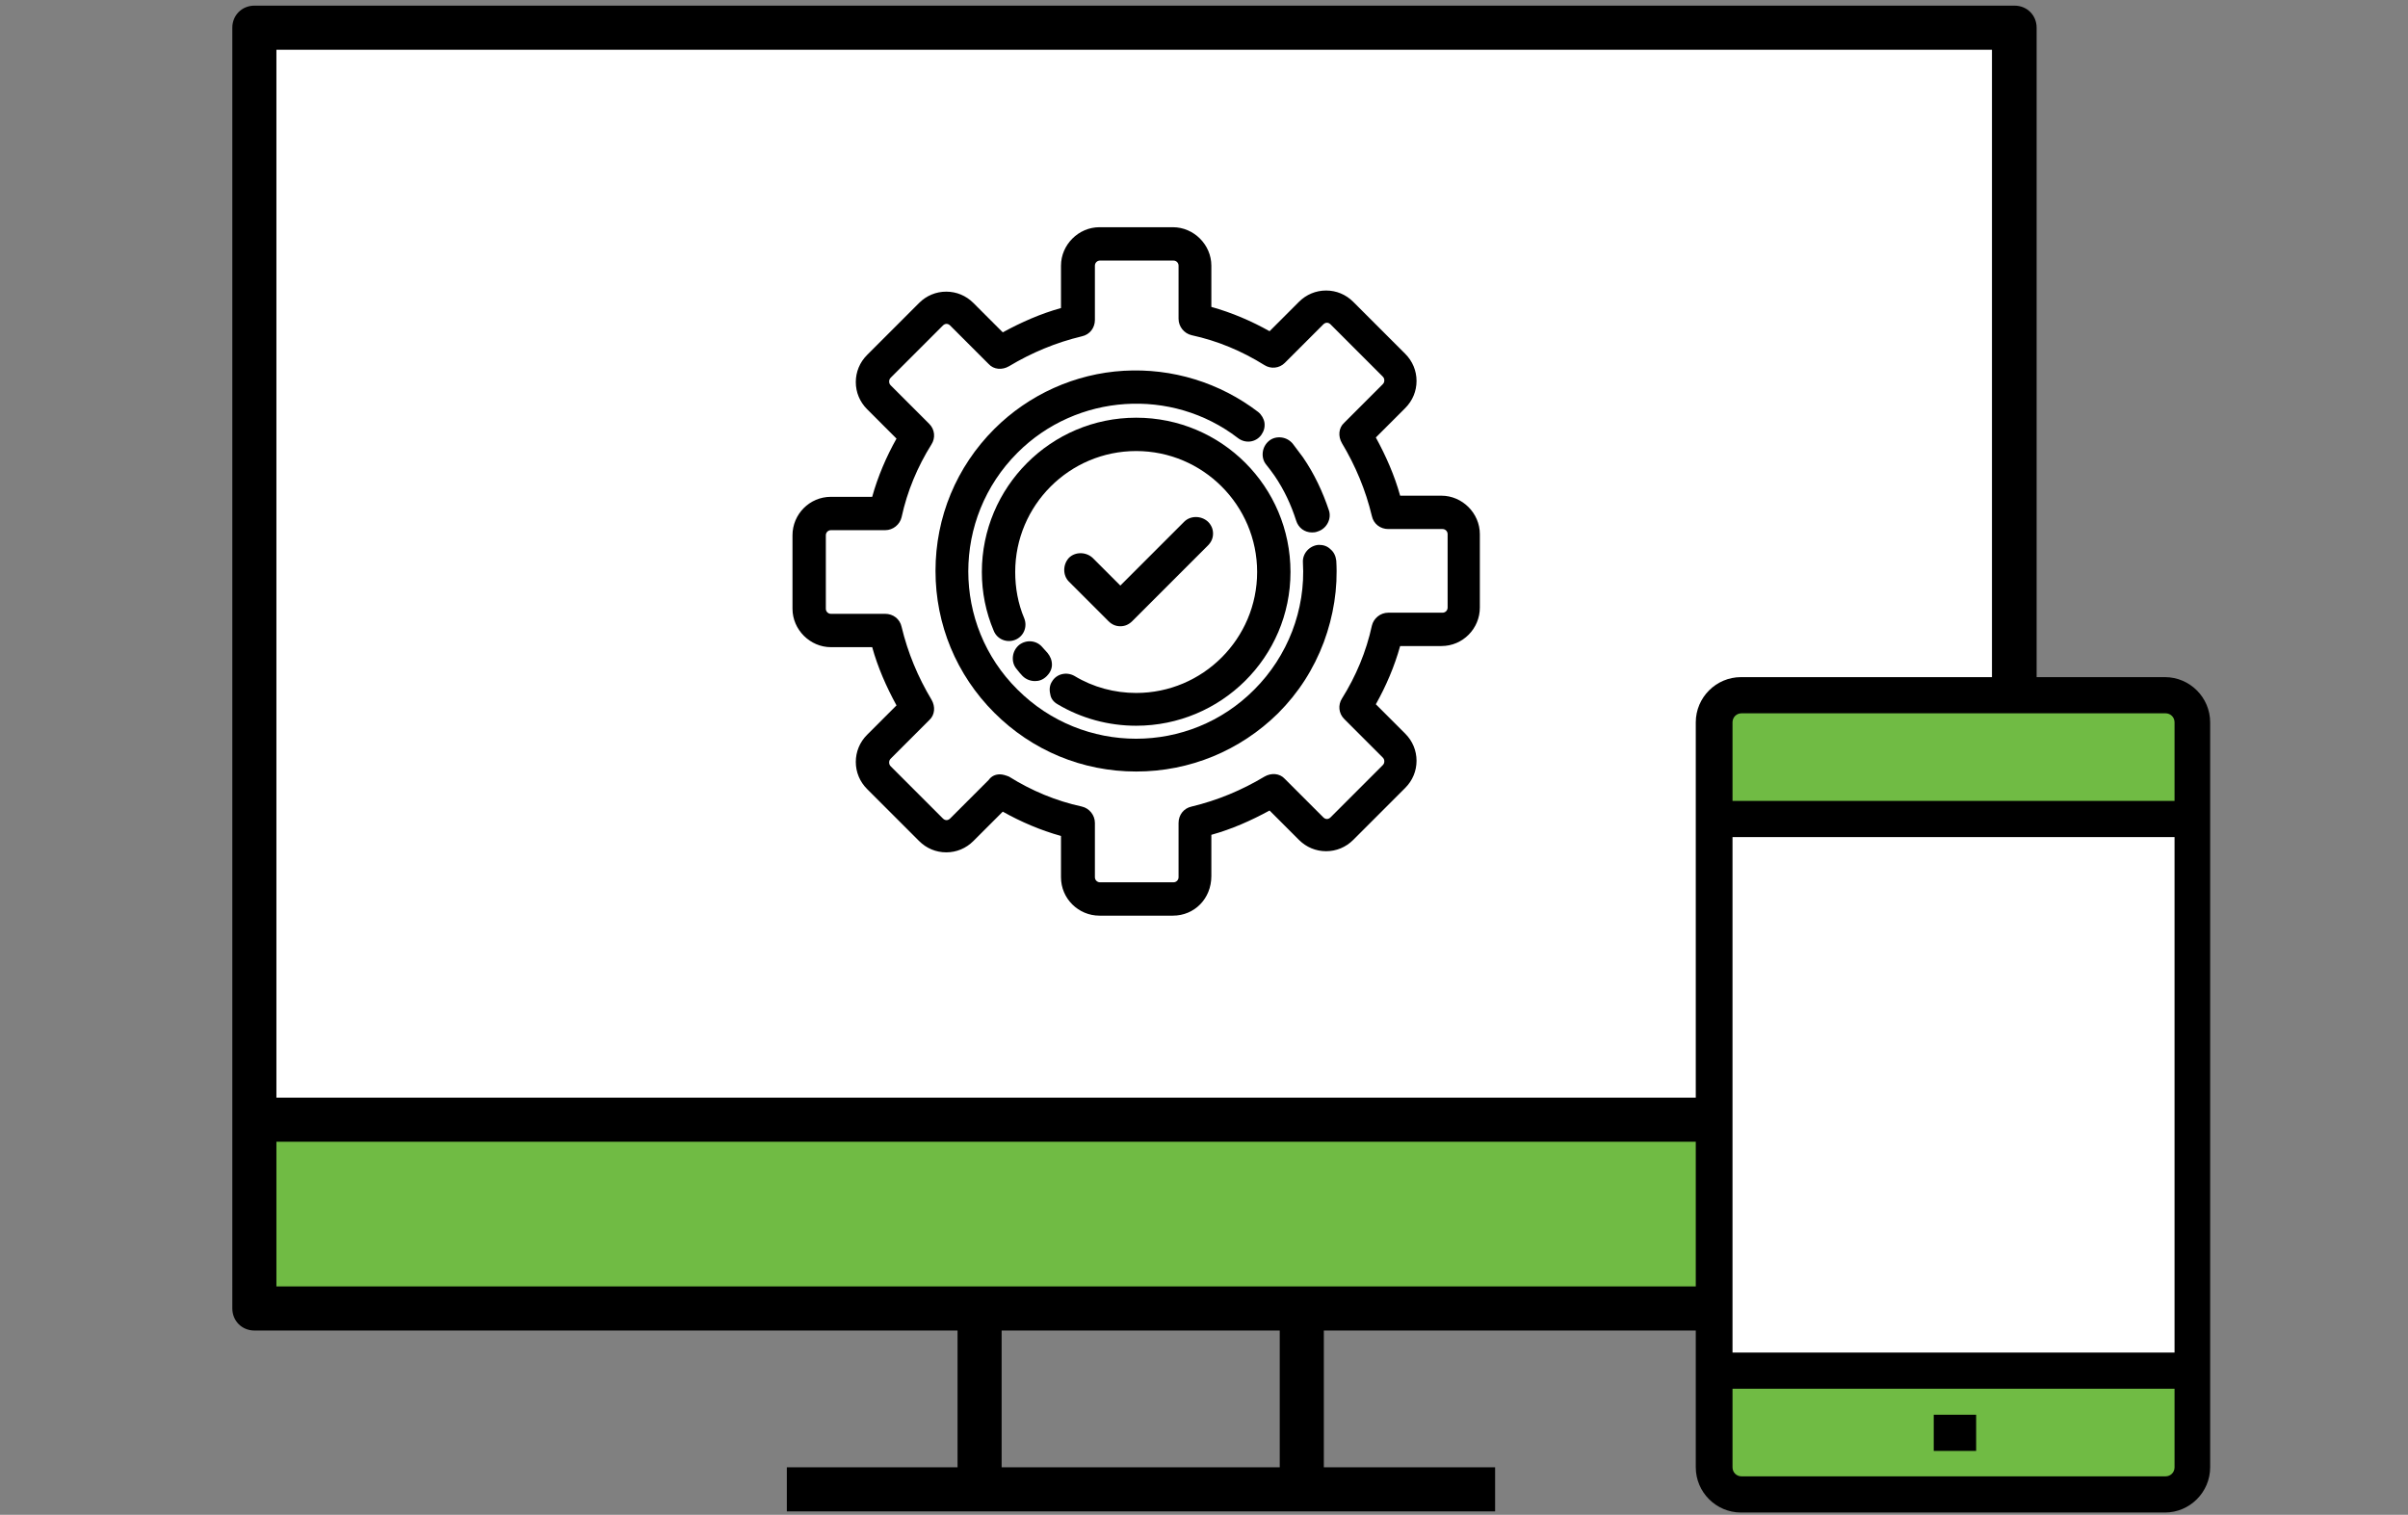
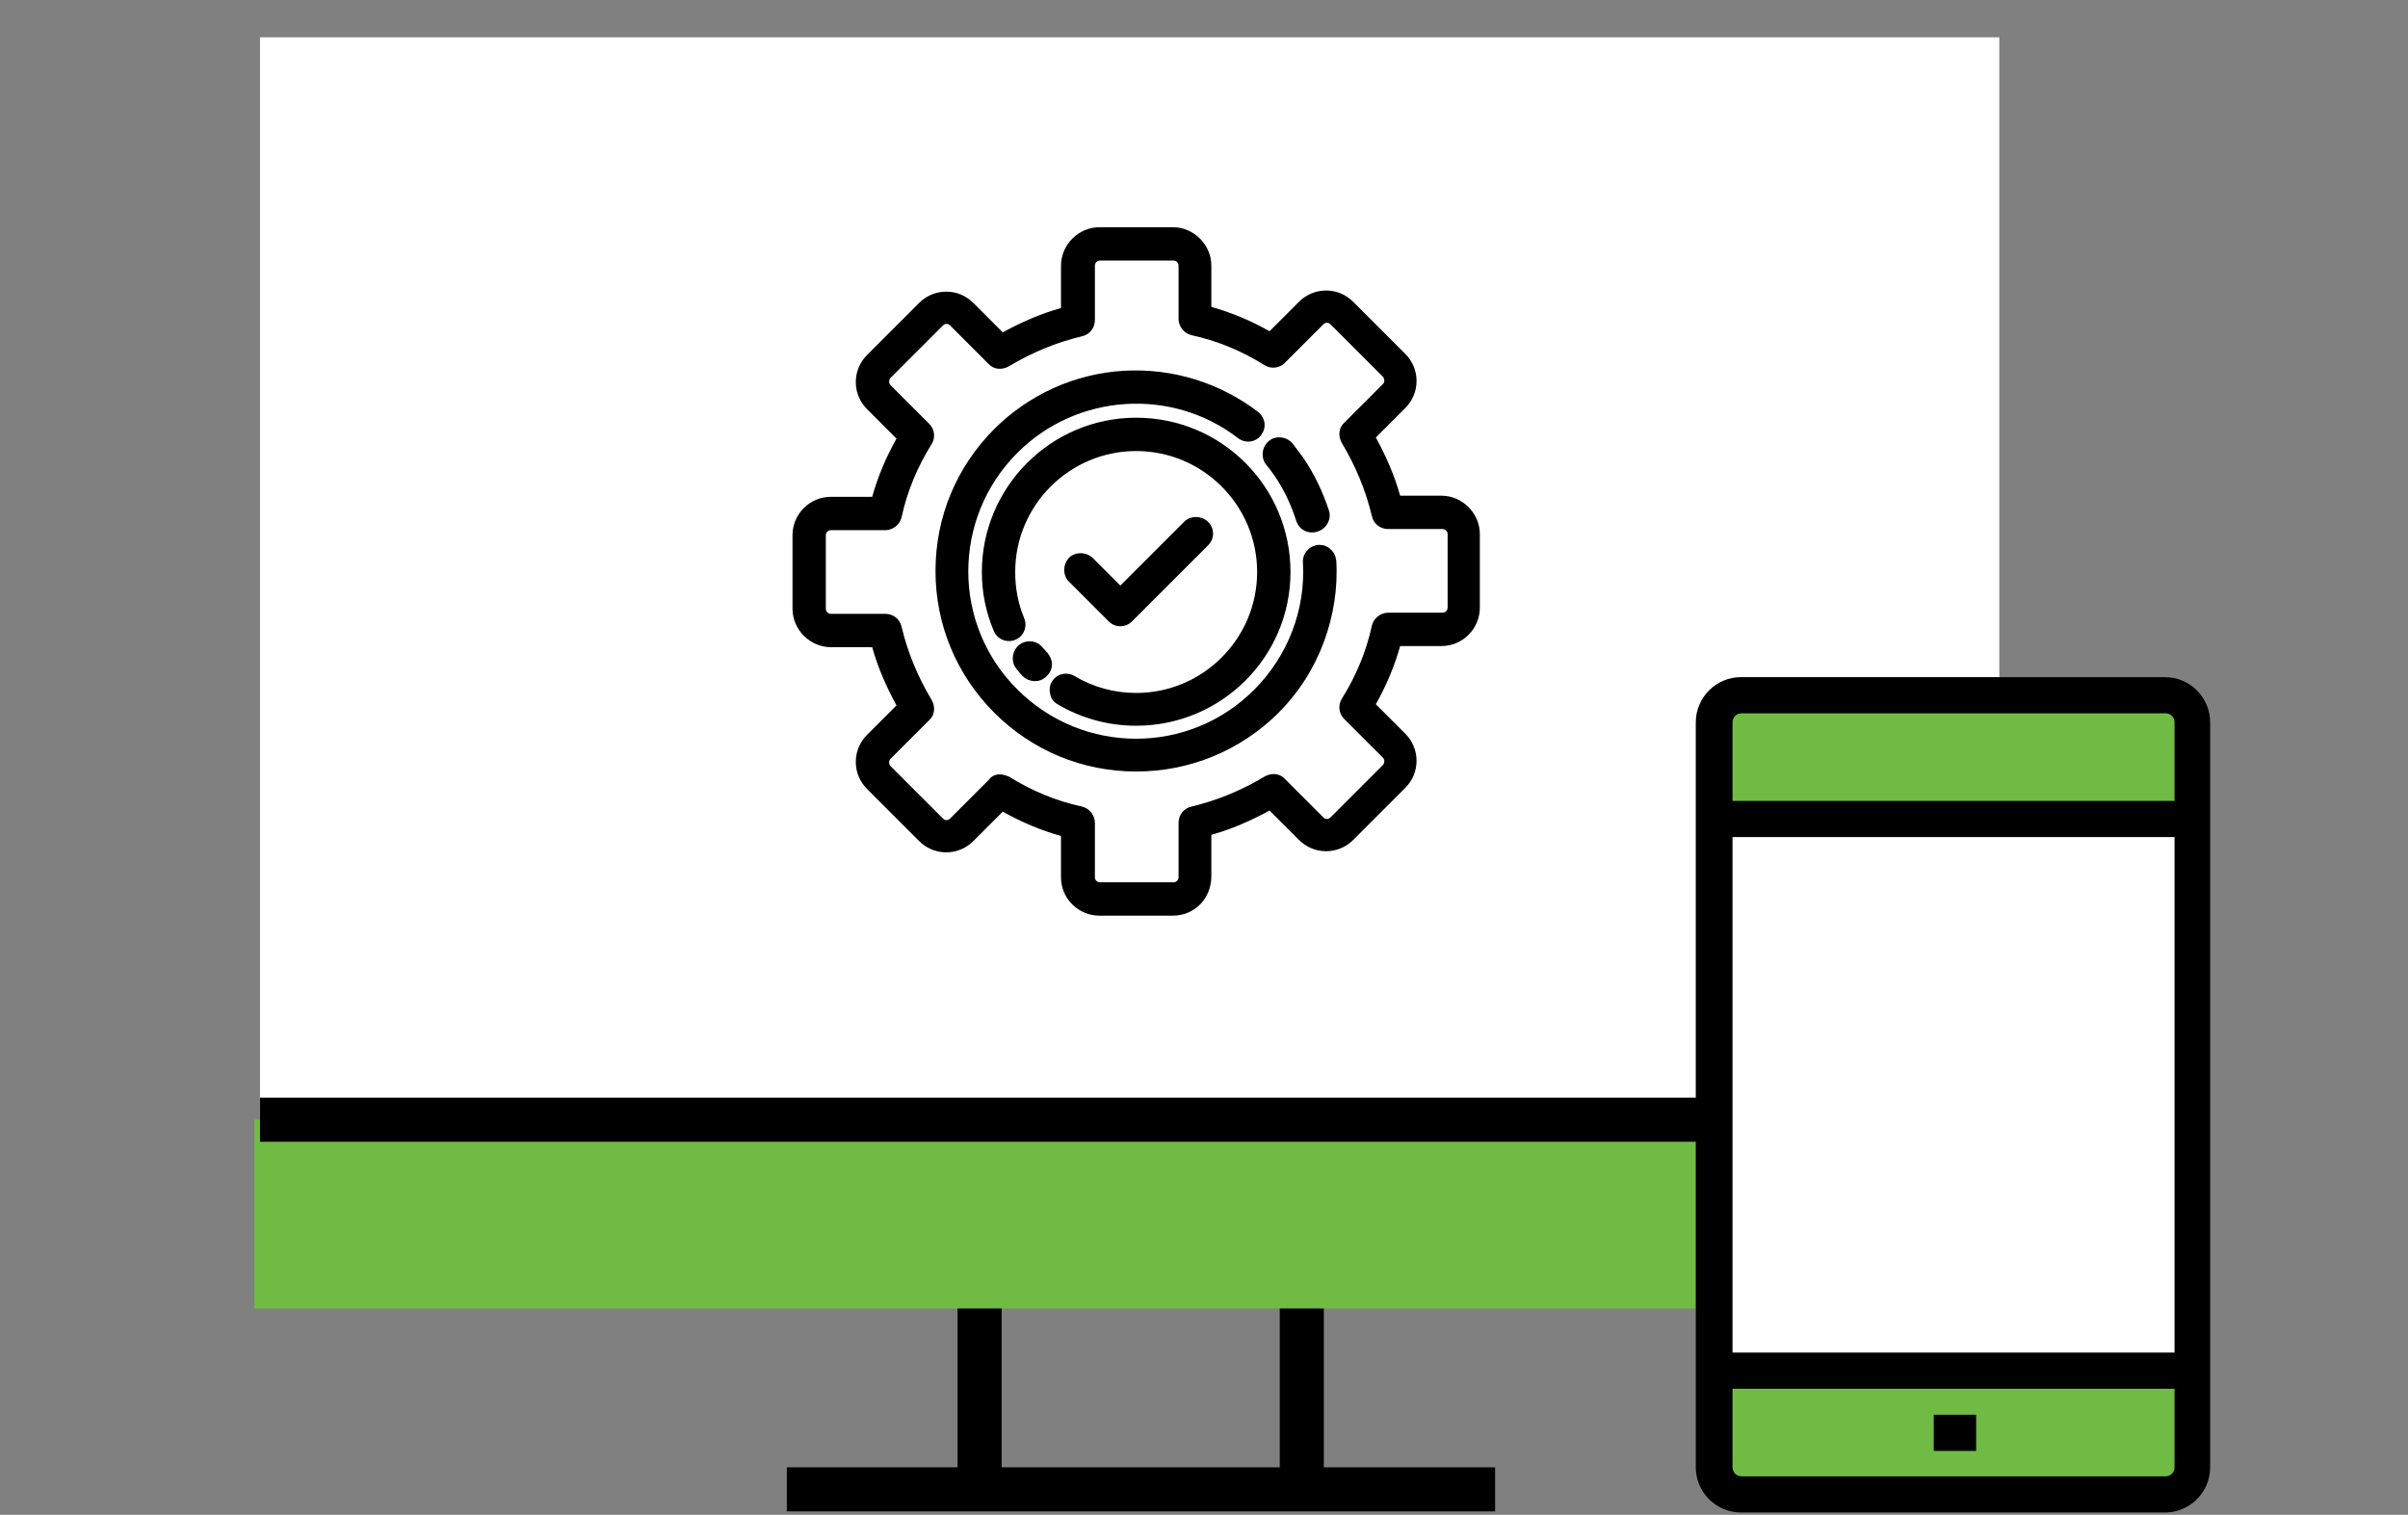
<svg xmlns="http://www.w3.org/2000/svg" version="1.1" id="Layer_1" x="0px" y="0px" width="426px" height="268px" viewBox="0 0 426 268" style="enable-background:new 0 0 426 268;" xml:space="preserve">
  <rect x="0" y="0" width="426" height="268" fill="#808080" stroke="none" />
  <style type="text/css">
	.st0{fill:#FFFFFF;}
	.st1{fill:#70BB44;}
</style>
  <g>
    <rect x="46" y="6.6" class="st0" width="307.7" height="191.3" />
    <g id="XMLID_00000093138378721803236020000005212066675074178702_">
      <g>
        <polygon class="st1" points="355.3,198.1 356.3,198.1 356.3,231.5 230.3,231.5 173.3,231.5 45,231.5 45,198.1 46,198.1      355.2,198.1    " />
      </g>
      <g>
-         <path d="M356.3,235.4H45c-2.2,0-3.9-1.7-3.9-3.9V4.9C41.1,2.7,42.8,1,45,1h311.4c2.2,0,3.9,1.7,3.9,3.9v226.6     C360.2,233.6,358.5,235.4,356.3,235.4z M48.9,227.6h303.5V8.8H48.9V227.6z" />
        <rect x="46" y="194.2" width="309.2" height="7.8" />
        <rect x="169.4" y="231.5" width="7.8" height="30.2" />
        <rect x="226.4" y="231.5" width="7.8" height="30.2" />
        <rect x="139.2" y="259.6" width="125.3" height="7.8" />
      </g>
    </g>
    <rect x="304.2" y="144.8" class="st0" width="81.5" height="95.8" />
    <g id="XMLID_00000094605200519966138150000014698490569916235418_">
      <g>
        <g id="XMLID_00000049223961262544908360000002311909985682909844_">
          <g>
            <g>
              <path class="st1" d="M387.8,127.8v17h-84.5v-17c0-2.6,2.1-4.8,4.8-4.8h75C385.7,123,387.8,125.2,387.8,127.8z" />
            </g>
            <g>
              <path class="st1" d="M387.8,242.5v17c0,2.6-2.1,4.8-4.8,4.8h-75c-2.6,0-4.8-2.1-4.8-4.8v-17H387.8z" />
            </g>
          </g>
          <g>
            <g>
              <path d="M383,267.6h-75c-4.4,0-8-3.6-8-8V127.8c0-4.4,3.6-8,8-8h75c4.4,0,8,3.6,8,8v131.8C391,264,387.4,267.6,383,267.6z         M308.1,126.2c-0.9,0-1.6,0.7-1.6,1.6v131.8c0,0.9,0.7,1.6,1.6,1.6h75c0.9,0,1.6-0.7,1.6-1.6V127.8c0-0.9-0.7-1.6-1.6-1.6        C383.1,126.2,308.1,126.2,308.1,126.2z" />
            </g>
            <g>
              <rect x="303.3" y="239.3" width="84.5" height="6.4" />
            </g>
            <g>
              <rect x="303.3" y="141.7" width="84.5" height="6.4" />
            </g>
            <g>
              <rect x="342.1" y="250.3" width="7.5" height="6.4" />
            </g>
          </g>
        </g>
      </g>
    </g>
  </g>
  <g>
    <g>
      <g>
        <path d="M201,135c-9.1,0-17.6-3.5-24-10c-6.4-6.4-10-15-10-24c0-9.1,3.5-17.6,10-24c5.9-5.9,13.7-9.4,22-9.9     c8.2-0.5,16.3,2,22.8,7c0.6,0.5,0.7,1.4,0.3,2c-0.5,0.6-1.4,0.7-2,0.3C207.6,66.8,190,68,179,79c-12.1,12.1-12.1,31.9,0,44     c12.1,12.1,31.9,12.1,44,0c6.2-6.2,9.5-14.9,9.1-23.7c0-0.8,0.6-1.5,1.4-1.5c0.8,0,1.5,0.6,1.5,1.4c0.2,4.7-0.5,9.3-2.1,13.7     c-1.7,4.6-4.3,8.6-7.8,12.1C218.6,131.5,210.1,135,201,135z" />
        <path d="M201,136.5c-9.5,0-18.4-3.7-25.1-10.4c-6.7-6.7-10.4-15.6-10.4-25.1s3.7-18.4,10.4-25.1c6.1-6.1,14.3-9.8,22.9-10.3     c8.6-0.5,17,2.1,23.8,7.3c0.6,0.5,1,1.2,1.1,1.9c0.1,0.8-0.1,1.5-0.6,2.2c-1,1.3-2.8,1.5-4.1,0.5c-11.7-9-28.5-7.9-39,2.6     c-11.6,11.6-11.6,30.4,0,41.9c11.6,11.6,30.4,11.6,41.9,0c5.9-5.9,9.1-14.1,8.6-22.5c-0.1-1.6,1.2-3,2.8-3.1     c0.8,0,1.5,0.2,2.1,0.8c0.6,0.5,0.9,1.2,1,2c0.3,4.9-0.5,9.8-2.2,14.4c-1.8,4.8-4.5,9-8.1,12.6     C219.4,132.8,210.5,136.5,201,136.5z" />
      </g>
      <g>
        <path d="M232.1,92.7c-0.6,0-1.2-0.4-1.4-1c-0.9-2.9-2.3-5.7-4-8.3c-0.5-0.7-1-1.4-1.6-2.1c-0.5-0.6-0.4-1.5,0.2-2     c0.6-0.5,1.5-0.4,2,0.2c0.6,0.7,1.2,1.5,1.7,2.3c1.9,2.8,3.4,5.8,4.4,9c0.2,0.8-0.2,1.6-0.9,1.8     C232.4,92.7,232.2,92.7,232.1,92.7z" />
        <path d="M232.1,94.2c-1.3,0-2.4-0.8-2.8-2.1c-0.9-2.8-2.1-5.4-3.8-7.9c-0.5-0.7-1-1.4-1.5-2c-0.5-0.6-0.7-1.4-0.6-2.2     c0.1-0.8,0.5-1.5,1.1-2c0.6-0.5,1.4-0.7,2.2-0.6c0.8,0.1,1.5,0.5,2,1.1c0.6,0.8,1.2,1.6,1.8,2.4c2,2.9,3.5,6.1,4.6,9.4     c0.5,1.5-0.4,3.2-1.9,3.7C232.7,94.2,232.4,94.2,232.1,94.2z" />
      </g>
    </g>
    <g>
      <path d="M207.5,160.5h-13c-2.9,0-5.3-2.4-5.3-5.3v-8.5c-4.3-1.1-8.3-2.8-12.1-5l-6,6c-1,1-2.3,1.6-3.7,1.6s-2.7-0.6-3.7-1.6    l-9.2-9.2l0,0c-1-1-1.6-2.3-1.6-3.7c0-1.4,0.6-2.7,1.6-3.7l6-6c-2.2-3.8-3.9-7.8-5-12.1h-8.5c-2.9,0-5.3-2.4-5.3-5.3v-13    c0-2.9,2.4-5.3,5.3-5.3h8.5c1.1-4.3,2.8-8.3,5-12.1l-6-6c-1-1-1.6-2.3-1.6-3.7c0-1.4,0.6-2.7,1.6-3.7l9.2-9.2c1-1,2.3-1.6,3.7-1.6    c1.4,0,2.7,0.6,3.7,1.6l6,6c3.8-2.2,7.8-3.9,12.1-5V47c0-2.9,2.4-5.3,5.3-5.3h13c2.9,0,5.3,2.4,5.3,5.3v8.5    c4.3,1.1,8.3,2.8,12.1,5l6-6c1-1,2.3-1.6,3.7-1.6c1.4,0,2.7,0.6,3.7,1.6l9.2,9.2c1,1,1.6,2.3,1.6,3.7c0,1.4-0.6,2.7-1.6,3.7l-6,6    c2.2,3.8,3.9,7.8,5,12.1h8.5c2.9,0,5.3,2.4,5.3,5.3v13c0,2.9-2.4,5.3-5.3,5.3h-8.5c-1.1,4.3-2.8,8.3-5,12.1l6,6    c1,1,1.6,2.3,1.6,3.7c0,1.4-0.6,2.7-1.6,3.7l-9.2,9.2c-1,1-2.3,1.6-3.7,1.6c-1.4,0-2.7-0.6-3.7-1.6l-6-6c-3.8,2.2-7.8,3.9-12.1,5    v8.5C212.8,158.2,210.4,160.5,207.5,160.5z M176.9,138.5c0.3,0,0.5,0.1,0.8,0.2c4.1,2.6,8.6,4.4,13.3,5.5c0.7,0.2,1.1,0.7,1.1,1.4    v9.6c0,1.3,1.1,2.4,2.4,2.4h13c1.3,0,2.4-1.1,2.4-2.4v-9.6c0-0.7,0.5-1.3,1.1-1.4c4.7-1.1,9.2-3,13.3-5.5c0.6-0.4,1.3-0.3,1.8,0.2    l6.8,6.8c0.5,0.5,1.1,0.7,1.7,0.7c0.6,0,1.3-0.3,1.7-0.7l9.2-9.2c0.5-0.5,0.7-1.1,0.7-1.7c0-0.6-0.3-1.3-0.7-1.7l-6.8-6.8    c-0.5-0.5-0.6-1.2-0.2-1.8c2.6-4.1,4.4-8.6,5.5-13.3c0.2-0.7,0.7-1.1,1.4-1.1h9.6c1.3,0,2.4-1.1,2.4-2.4v-13    c0-1.3-1.1-2.4-2.4-2.4h-9.6c-0.7,0-1.3-0.5-1.4-1.1c-1.1-4.7-3-9.2-5.5-13.3c-0.4-0.6-0.3-1.3,0.2-1.8l6.8-6.8    c0.5-0.5,0.7-1.1,0.7-1.7c0-0.6-0.3-1.3-0.7-1.7l-9.2-9.2c-0.5-0.5-1.1-0.7-1.7-0.7c-0.6,0-1.3,0.3-1.7,0.7l-6.8,6.8    c-0.5,0.5-1.2,0.6-1.8,0.2c-4.1-2.6-8.6-4.4-13.3-5.5c-0.7-0.2-1.1-0.7-1.1-1.4V47c0-1.3-1.1-2.4-2.4-2.4h-13    c-1.3,0-2.4,1.1-2.4,2.4v9.6c0,0.7-0.5,1.3-1.1,1.4c-4.7,1.1-9.2,3-13.3,5.5c-0.6,0.4-1.3,0.3-1.8-0.2l-6.8-6.8    c-0.5-0.5-1.1-0.7-1.7-0.7s-1.3,0.3-1.7,0.7l-9.2,9.2c-0.5,0.5-0.7,1.1-0.7,1.7c0,0.6,0.3,1.3,0.7,1.7l6.8,6.8    c0.5,0.5,0.6,1.2,0.2,1.8c-2.6,4.1-4.4,8.6-5.5,13.3c-0.2,0.7-0.7,1.1-1.4,1.1h-9.6c-1.3,0-2.4,1.1-2.4,2.4v13    c0,1.3,1.1,2.4,2.4,2.4h9.6c0.7,0,1.3,0.5,1.4,1.1c1.1,4.7,3,9.2,5.5,13.3c0.4,0.6,0.3,1.3-0.2,1.8l-6.8,6.8    c-0.5,0.5-0.7,1.1-0.7,1.7c0,0.6,0.3,1.3,0.7,1.7l9.2,9.2c0.5,0.5,1.1,0.7,1.7,0.7c0.6,0,1.3-0.3,1.7-0.7l6.8-6.8    C176.1,138.6,176.5,138.5,176.9,138.5z" />
      <path d="M207.5,162h-13c-3.7,0-6.8-3-6.8-6.8v-7.3c-3.6-1-7.1-2.5-10.3-4.3l-5.2,5.2c-1.3,1.3-3,2-4.8,2s-3.5-0.7-4.8-2l-9.2-9.2    c-1.3-1.3-2-3-2-4.8c0-1.8,0.7-3.5,2-4.8l5.2-5.2c-1.8-3.3-3.3-6.7-4.3-10.3h-7.3c-3.7,0-6.8-3.1-6.8-6.8v-13c0-3.7,3-6.8,6.8-6.8    h7.3c1-3.6,2.5-7.1,4.3-10.3l-5.2-5.2c-1.3-1.3-2-3-2-4.8c0-1.8,0.7-3.5,2-4.8l9.2-9.2c1.3-1.3,3-2,4.8-2s3.5,0.7,4.8,2l5.2,5.2    c3.3-1.8,6.7-3.3,10.3-4.3V47c0-3.7,3.1-6.8,6.8-6.8h13c3.7,0,6.8,3.1,6.8,6.8v7.3c3.6,1,7.1,2.5,10.3,4.3l5.2-5.2    c1.3-1.3,3-2,4.8-2s3.5,0.7,4.8,2l9.2,9.2c1.3,1.3,2,3,2,4.8c0,1.8-0.7,3.5-2,4.8l-5.2,5.2c1.8,3.3,3.3,6.7,4.3,10.3h7.3    c3.7,0,6.8,3.1,6.8,6.8v13c0,3.7-3,6.8-6.8,6.8h-7.3c-1,3.6-2.5,7.1-4.3,10.3l5.2,5.2c1.3,1.3,2,3,2,4.8s-0.7,3.5-2,4.8l-9.2,9.2    c-1.3,1.3-3,2-4.8,2s-3.5-0.7-4.8-2l-5.2-5.2c-3.3,1.8-6.7,3.3-10.3,4.3v7.3C214.3,159,211.3,162,207.5,162z M176.9,137    c0.5,0,1.1,0.2,1.6,0.4c4,2.5,8.3,4.3,12.9,5.3c1.3,0.3,2.3,1.5,2.3,2.9v9.6c0,0.5,0.4,0.9,0.9,0.9h13c0.5,0,0.9-0.4,0.9-0.9v-9.6    c0-1.4,0.9-2.6,2.3-2.9c4.6-1.1,8.9-2.9,12.9-5.3c1.2-0.7,2.7-0.6,3.6,0.4l6.8,6.8c0.4,0.4,0.9,0.4,1.3,0l9.2-9.2    c0.2-0.2,0.3-0.4,0.3-0.7s-0.1-0.5-0.3-0.7l-6.8-6.8c-1-1-1.1-2.5-0.4-3.6c2.5-4,4.3-8.3,5.3-12.9c0.3-1.3,1.5-2.3,2.9-2.3h9.6    c0.5,0,0.9-0.4,0.9-0.9v-13c0-0.5-0.4-0.9-0.9-0.9h-9.6c-1.4,0-2.6-0.9-2.9-2.3c-1.1-4.6-2.9-8.9-5.3-12.9    c-0.7-1.2-0.6-2.7,0.4-3.6l6.8-6.8c0.2-0.2,0.3-0.4,0.3-0.7s-0.1-0.5-0.3-0.7l-9.2-9.2c-0.4-0.4-0.9-0.4-1.3,0l-6.8,6.8    c-1,1-2.5,1.1-3.6,0.4c-4-2.5-8.3-4.3-12.9-5.3c-1.3-0.3-2.3-1.5-2.3-2.9V47c0-0.5-0.4-0.9-0.9-0.9h-13c-0.5,0-0.9,0.4-0.9,0.9    v9.6c0,1.4-0.9,2.6-2.3,2.9c-4.6,1.1-8.9,2.9-12.9,5.3c-1.2,0.7-2.7,0.6-3.6-0.4l-6.8-6.8c-0.4-0.4-0.9-0.4-1.3,0l-9.2,9.2    c-0.2,0.2-0.3,0.4-0.3,0.7s0.1,0.5,0.3,0.7l6.8,6.8c1,1,1.1,2.5,0.4,3.6c-2.5,4-4.3,8.3-5.3,12.9c-0.3,1.3-1.5,2.3-2.9,2.3h-9.6    c-0.5,0-0.9,0.4-0.9,0.9v13c0,0.5,0.4,0.9,0.9,0.9h9.6c1.4,0,2.6,0.9,2.9,2.3c1.1,4.6,2.9,8.9,5.3,12.9c0.7,1.2,0.6,2.7-0.4,3.6    l-6.8,6.8c-0.2,0.2-0.3,0.4-0.3,0.7s0.1,0.5,0.3,0.7l9.2,9.2c0.4,0.4,0.9,0.4,1.3,0l6.8-6.8C175.4,137.3,176.1,137,176.9,137z" />
    </g>
    <g>
      <g>
        <path d="M201,126.9c-4.6,0-9.2-1.3-13.2-3.6c-0.7-0.4-0.9-1.3-0.5-2c0.4-0.7,1.3-0.9,2-0.5c3.5,2.1,7.6,3.2,11.7,3.2     c12.6,0,22.9-10.3,22.9-22.9c0-12.6-10.3-22.9-22.9-22.9c-12.6,0-22.9,10.3-22.9,22.9c0,3,0.6,6,1.7,8.7c0.3,0.7,0,1.6-0.8,1.9     c-0.7,0.3-1.6,0-1.9-0.8c-1.3-3.1-1.9-6.4-1.9-9.8c0-14.2,11.6-25.8,25.8-25.8c14.2,0,25.8,11.6,25.8,25.8     C226.8,115.3,215.2,126.9,201,126.9z" />
        <path d="M201,128.4c-4.9,0-9.7-1.3-13.9-3.8c-0.7-0.4-1.2-1-1.3-1.8c-0.2-0.8-0.1-1.6,0.3-2.2c0.8-1.4,2.6-1.8,4-1     c3.3,2,7.1,3,10.9,3c11.8,0,21.4-9.6,21.4-21.4c0-11.8-9.6-21.4-21.4-21.4c-11.8,0-21.4,9.6-21.4,21.4c0,2.8,0.5,5.6,1.6,8.2     c0.6,1.5-0.1,3.2-1.6,3.8c-1.5,0.6-3.2-0.1-3.8-1.6c-1.4-3.3-2.1-6.8-2.1-10.4c0-15,12.2-27.3,27.3-27.3s27.3,12.2,27.3,27.3     S216,128.4,201,128.4z" />
      </g>
      <g>
        <path d="M183.1,119c-0.4,0-0.8-0.2-1.1-0.5c-0.4-0.4-0.7-0.8-1-1.2c-0.5-0.6-0.4-1.5,0.2-2c0.6-0.5,1.5-0.4,2,0.2     c0.3,0.4,0.6,0.7,0.9,1.1c0.5,0.6,0.5,1.5-0.1,2C183.8,118.9,183.4,119,183.1,119z" />
        <path d="M183.1,120.5c-0.8,0-1.6-0.3-2.2-0.9c-0.4-0.4-0.7-0.8-1.1-1.3c-0.5-0.6-0.7-1.4-0.6-2.2c0.1-0.8,0.5-1.5,1.1-2     c1.3-1,3.1-0.8,4.1,0.4c0.3,0.3,0.6,0.7,0.9,1c0.5,0.6,0.8,1.3,0.8,2.1c0,0.8-0.4,1.5-0.9,2C184.5,120.3,183.8,120.5,183.1,120.5     z" />
      </g>
    </g>
    <g>
      <path d="M198.2,109.3c-0.4,0-0.7-0.1-1-0.4l-7-7c-0.6-0.6-0.6-1.5,0-2c0.6-0.6,1.5-0.6,2,0l6,6l12.4-12.4c0.6-0.6,1.5-0.6,2,0    c0.6,0.6,0.6,1.5,0,2l-13.4,13.4C198.9,109.1,198.5,109.3,198.2,109.3z" />
      <path d="M198.2,110.8c-0.8,0-1.5-0.3-2.1-0.9l-7-7c-1.1-1.1-1.1-3,0-4.2c1.1-1.1,3-1.1,4.2,0l4.9,4.9l11.3-11.3    c1.1-1.1,3-1.1,4.2,0c0.6,0.6,0.9,1.3,0.9,2.1s-0.3,1.5-0.9,2.1l-13.4,13.4C199.7,110.5,199,110.8,198.2,110.8z" />
    </g>
  </g>
</svg>